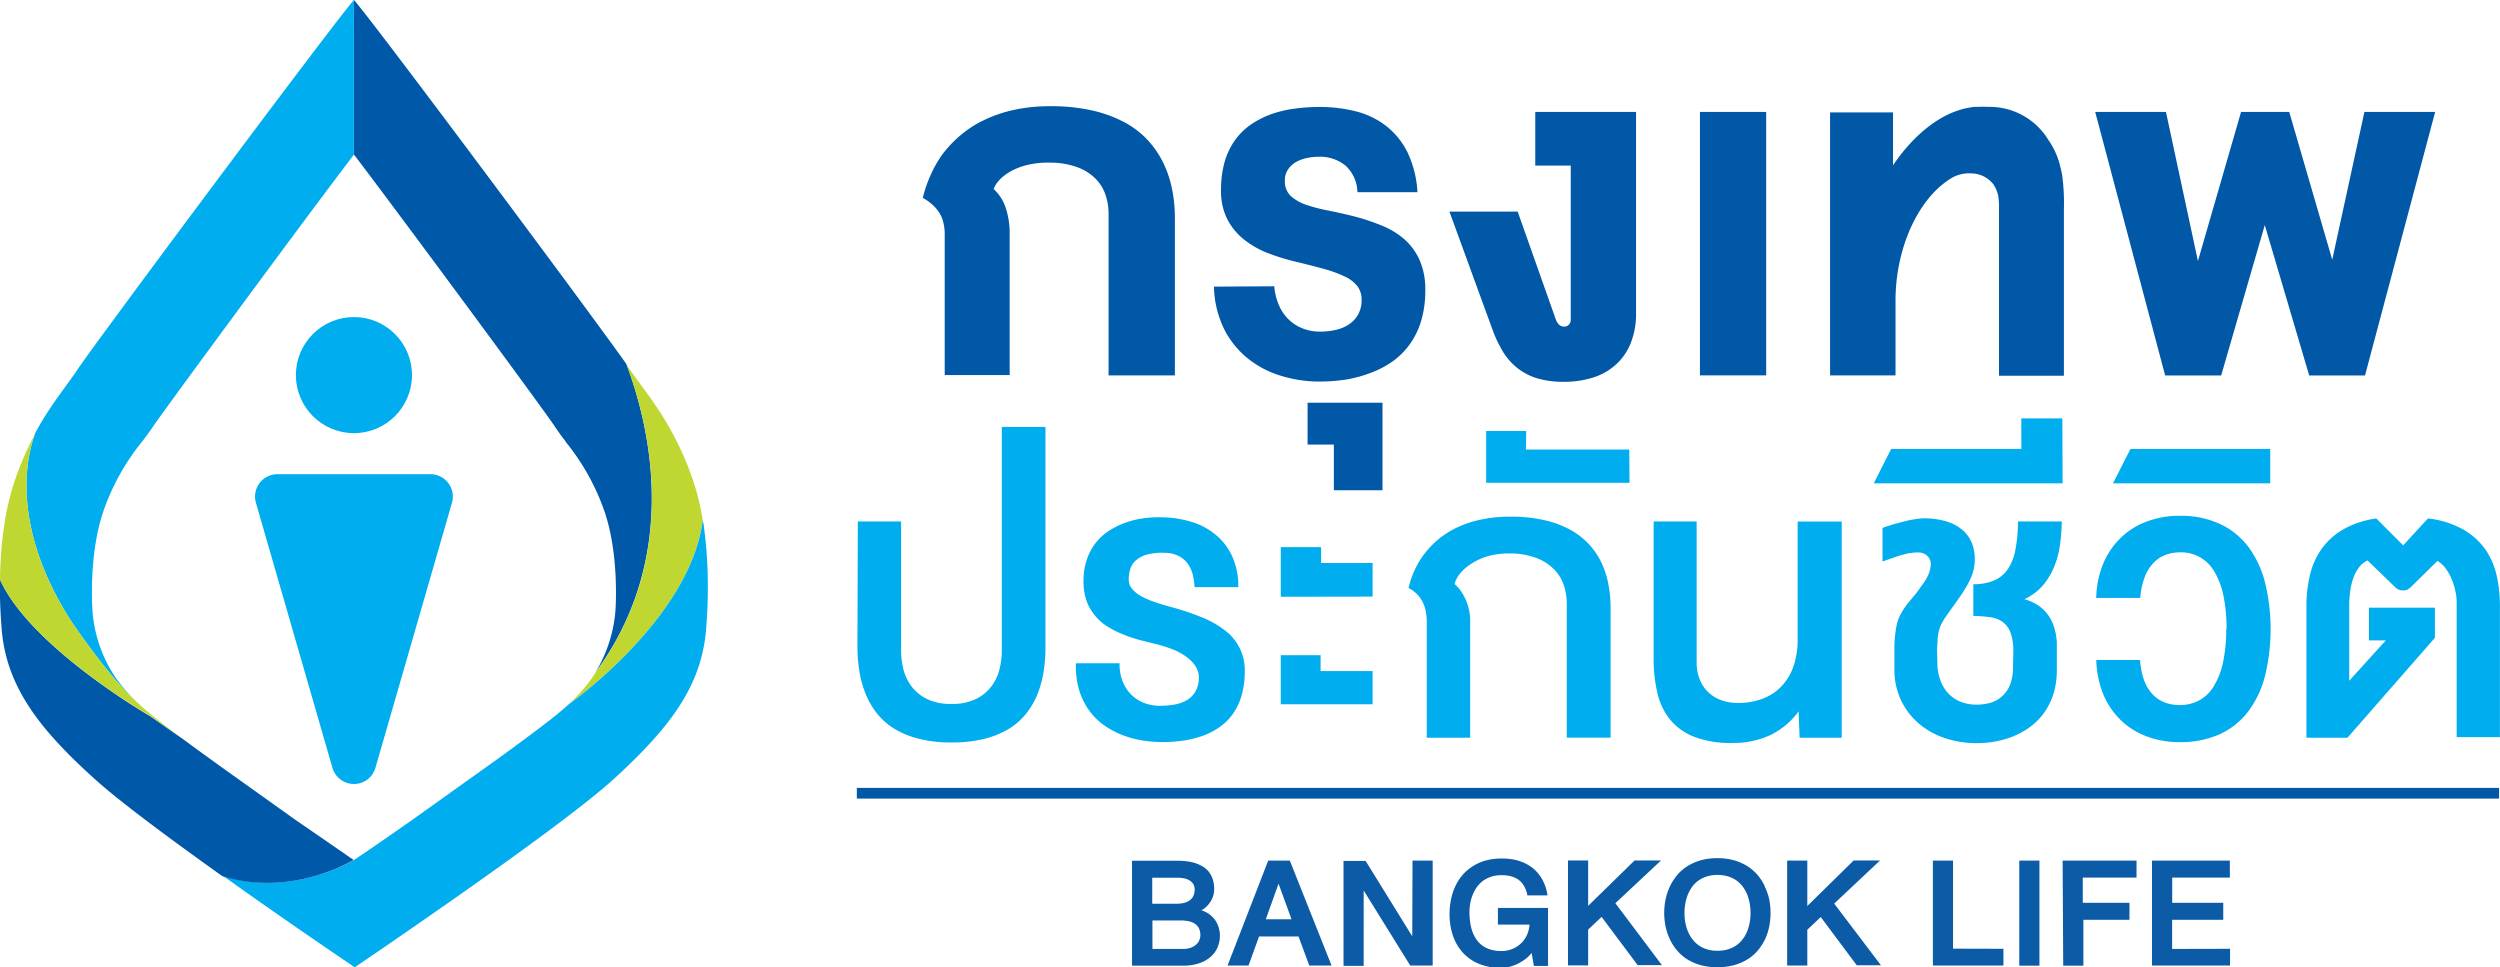
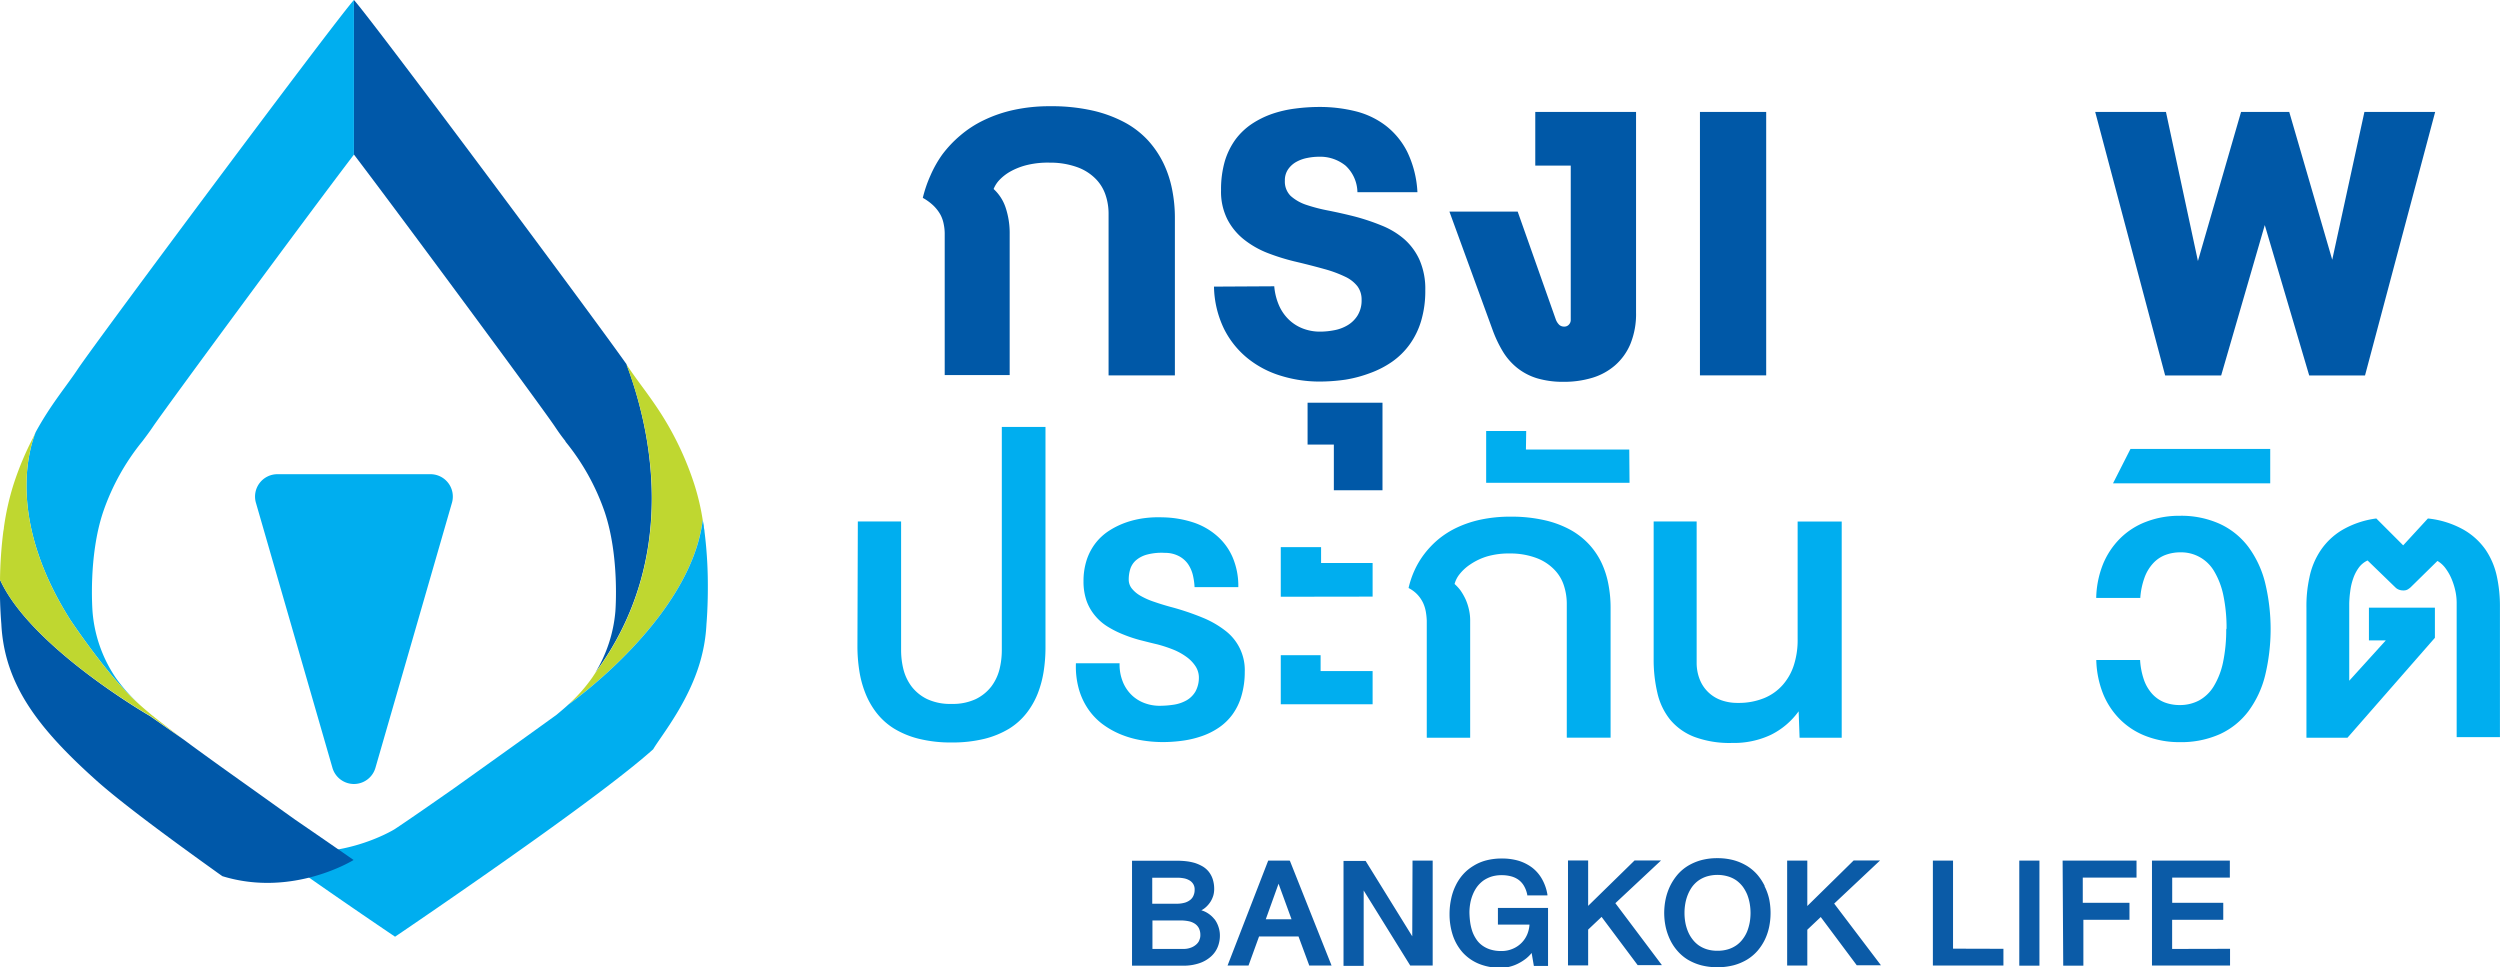
<svg xmlns="http://www.w3.org/2000/svg" id="Layer_1" data-name="Layer 1" viewBox="0 0 372.1 144">
  <path d="M141.61,104.77a8.09,8.09,0,0,0,3.63-.72,6.56,6.56,0,0,0,2.3-1.86,7.17,7.17,0,0,0,1.22-2.55,11.86,11.86,0,0,0,.35-2.8V63.54h6.5V96.38a23.05,23.05,0,0,1-.27,3.54,15.76,15.76,0,0,1-.89,3.32,11.74,11.74,0,0,1-1.66,2.9,9.93,9.93,0,0,1-2.58,2.31,13.29,13.29,0,0,1-3.66,1.51,19.92,19.92,0,0,1-4.9.55,19.67,19.67,0,0,1-4.93-.56,13.16,13.16,0,0,1-3.7-1.54,10,10,0,0,1-2.58-2.34,11.9,11.9,0,0,1-1.66-2.95,15.29,15.29,0,0,1-.89-3.35,23.64,23.64,0,0,1-.27-3.57l.06-18.59h6.44V96.84a11.86,11.86,0,0,0,.35,2.8,7.17,7.17,0,0,0,1.22,2.55,6.47,6.47,0,0,0,2.3,1.86,8.08,8.08,0,0,0,3.62.72" style="fill:#00aeef" />
  <path d="M167.14,101.53a5.72,5.72,0,0,0,1.38,2,5.56,5.56,0,0,0,1.92,1.15,6.37,6.37,0,0,0,2.13.37,14,14,0,0,0,2.17-.17,5.58,5.58,0,0,0,1.88-.65,3.63,3.63,0,0,0,1.32-1.32,4.33,4.33,0,0,0,.5-2.19,3.12,3.12,0,0,0-.55-1.63,5.36,5.36,0,0,0-1.34-1.35,9.13,9.13,0,0,0-1.94-1.06,20.68,20.68,0,0,0-2.34-.77c-.83-.19-1.68-.41-2.55-.63a20.68,20.68,0,0,1-2.52-.84,14.52,14.52,0,0,1-2.3-1.15A7.54,7.54,0,0,1,163,91.65a7.24,7.24,0,0,1-1.27-2.2,8.71,8.71,0,0,1-.46-2.93,10.14,10.14,0,0,1,.49-3.23,8.43,8.43,0,0,1,1.34-2.5,8.19,8.19,0,0,1,2-1.81,11.85,11.85,0,0,1,2.45-1.2,13.73,13.73,0,0,1,2.71-.65A16.19,16.19,0,0,1,173,77a15.5,15.5,0,0,1,4.52.73,10.18,10.18,0,0,1,3.58,2,8.88,8.88,0,0,1,2.36,3.21,10.84,10.84,0,0,1,.85,4.45h-6.51a10,10,0,0,0-.25-1.78,5.1,5.1,0,0,0-.7-1.62,3.84,3.84,0,0,0-1.33-1.19,4.38,4.38,0,0,0-2.11-.51,8.43,8.43,0,0,0-2.67.25,4.18,4.18,0,0,0-1.67.86,2.92,2.92,0,0,0-.84,1.29,5.33,5.33,0,0,0-.23,1.55,2.13,2.13,0,0,0,.49,1.39,4.55,4.55,0,0,0,1.34,1.09,10.71,10.71,0,0,0,2,.87c.74.26,1.53.5,2.36.73a38.1,38.1,0,0,1,4.78,1.6,14.29,14.29,0,0,1,3.47,2,7.36,7.36,0,0,1,2.83,6.08,12.57,12.57,0,0,1-.5,3.6,8.85,8.85,0,0,1-1.33,2.74,8.22,8.22,0,0,1-2,1.94,10.64,10.64,0,0,1-2.52,1.27,14.75,14.75,0,0,1-2.86.69,21.54,21.54,0,0,1-3,.21,19.07,19.07,0,0,1-3.29-.29,14.3,14.3,0,0,1-3.07-.9,12.56,12.56,0,0,1-2.69-1.55,9.58,9.58,0,0,1-2.1-2.25,10.17,10.17,0,0,1-1.36-3,12.55,12.55,0,0,1-.41-3.74h6.5a6.82,6.82,0,0,0,.51,2.83" style="fill:#00aeef" />
  <path d="M190.63,88.82V81.44h6l0,2.36h7.67v5Zm0,16v-7.3h5.93v2.36h7.74v4.94Z" style="fill:#00aeef" />
  <path d="M224.84,82.38a11.75,11.75,0,0,0-3.48.43A9.13,9.13,0,0,0,218.85,84a6.71,6.71,0,0,0-1.62,1.48,3.91,3.91,0,0,0-.73,1.44,6.71,6.71,0,0,1,.91,1,9,9,0,0,1,.75,1.33,8.29,8.29,0,0,1,.49,1.53,7.15,7.15,0,0,1,.17,1.68v17.34h-6.46V92.37a10,10,0,0,0-.14-1.32,5.31,5.31,0,0,0-.41-1.32,4.88,4.88,0,0,0-.82-1.21,4.78,4.78,0,0,0-1.34-1,13.61,13.61,0,0,1,.87-2.59A12.65,12.65,0,0,1,212,82.45a13.64,13.64,0,0,1,2.11-2.2,13.28,13.28,0,0,1,2.81-1.76,16.25,16.25,0,0,1,3.57-1.17,21,21,0,0,1,4.37-.42,22,22,0,0,1,5,.52,14.77,14.77,0,0,1,3.88,1.44,11.2,11.2,0,0,1,2.81,2.2,11.08,11.08,0,0,1,1.85,2.77,13.2,13.2,0,0,1,1,3.17,18.28,18.28,0,0,1,.32,3.39v19.4h-6.52V89.86a8.77,8.77,0,0,0-.42-2.68,6,6,0,0,0-1.42-2.38,7.2,7.2,0,0,0-2.61-1.72,11,11,0,0,0-4-.7" style="fill:#00aeef" />
  <polygon points="221.2 71.86 221.2 64.15 227.16 64.15 227.12 66.91 242.5 66.91 242.54 71.86 221.2 71.86" style="fill:#00aeef" />
  <path d="M267.85,109.8l-.14-3.93a11.24,11.24,0,0,1-4.15,3.51,12.94,12.94,0,0,1-5.76,1.2,15,15,0,0,1-5.63-.91,8.8,8.8,0,0,1-3.59-2.56,9.83,9.83,0,0,1-1.9-4,21.56,21.56,0,0,1-.55-5.06V77.61h6.4V98.72a6.67,6.67,0,0,0,.46,2.41,5.34,5.34,0,0,0,3.15,3.07,7.09,7.09,0,0,0,2.5.42,10,10,0,0,0,3.95-.72,7.43,7.43,0,0,0,2.79-2,8.28,8.28,0,0,0,1.65-3,12.13,12.13,0,0,0,.53-3.78l0-17.5h6.56V109.8Z" style="fill:#00aeef" />
-   <path d="M299.66,97a7.86,7.86,0,0,0-.42-2.85,3.41,3.41,0,0,0-1.18-1.59,4.16,4.16,0,0,0-1.86-.7,24.84,24.84,0,0,0-2.49-.19l0-4.72a7.54,7.54,0,0,0,3.15-.58,4.79,4.79,0,0,0,2.05-1.76A7.75,7.75,0,0,0,300,81.68a23,23,0,0,0,.36-4.07h6.52a29.62,29.62,0,0,1-.27,3.51,13.44,13.44,0,0,1-.89,3.28,10,10,0,0,1-1.7,2.78,8.07,8.07,0,0,1-2.71,2,7.25,7.25,0,0,1,2,.89,5.86,5.86,0,0,1,1.34,1.22,5.94,5.94,0,0,1,.85,1.42,9.24,9.24,0,0,1,.46,1.5,9.79,9.79,0,0,1,.18,1.48c0,.48,0,.92,0,1.33l0,2.61a12,12,0,0,1-.44,3.43,9.93,9.93,0,0,1-1.28,2.77,9.33,9.33,0,0,1-1.94,2.12,11.28,11.28,0,0,1-2.47,1.49,12.68,12.68,0,0,1-2.82.88,15.16,15.16,0,0,1-3,.29,14.81,14.81,0,0,1-4.55-.7,11.5,11.5,0,0,1-3.89-2.09,10.51,10.51,0,0,1-2.73-3.44,10.68,10.68,0,0,1-1.06-4.75l0-2.61c0-.82,0-1.53.08-2.15a16,16,0,0,1,.22-1.64,7.37,7.37,0,0,1,.39-1.3,7.84,7.84,0,0,1,.61-1.14,10.87,10.87,0,0,1,.83-1.14c.32-.39.69-.84,1.11-1.33L286,87.2a9.17,9.17,0,0,0,.64-.93,5.65,5.65,0,0,0,.44-.89,4.14,4.14,0,0,0,.25-.95,2.14,2.14,0,0,0,0-.88,1.73,1.73,0,0,0-.36-.7,1.84,1.84,0,0,0-.64-.46,2,2,0,0,0-.85-.16,6,6,0,0,0-1.05.08c-.35,0-.72.13-1.13.23s-.87.25-1.37.43l-1.74.6,0-5c.65-.23,1.29-.44,1.92-.62l1.74-.45a14.57,14.57,0,0,1,1.45-.26,7.82,7.82,0,0,1,1-.09,11.75,11.75,0,0,1,3.31.43,6.57,6.57,0,0,1,2.5,1.32,5.13,5.13,0,0,1,1.49,2.2,6.94,6.94,0,0,1,.26,3.12,7.47,7.47,0,0,1-.46,1.67,12.3,12.3,0,0,1-.85,1.64c-.34.57-.76,1.19-1.24,1.87s-1.05,1.46-1.67,2.36A8.3,8.3,0,0,0,288.9,93a5.11,5.11,0,0,0-.36,1.11,7,7,0,0,0-.15,1.12c0,.39-.05.82-.08,1.29l.05,2.11a7.25,7.25,0,0,0,.46,2.65,5.65,5.65,0,0,0,1.23,2,5.19,5.19,0,0,0,1.85,1.2,6.34,6.34,0,0,0,2.27.4,7.45,7.45,0,0,0,2.15-.3,4.31,4.31,0,0,0,1.73-1,4.61,4.61,0,0,0,1.17-1.77,7.53,7.53,0,0,0,.4-2.68Z" style="fill:#00aeef" />
-   <polygon points="281.48 66.82 300.86 66.82 300.85 62.27 306.96 62.27 307 71.94 278.89 71.94 281.48 66.82" style="fill:#00aeef" />
  <path d="M331.4,93.69a23.89,23.89,0,0,0-.48-5.1A11.57,11.57,0,0,0,329.54,85a5.67,5.67,0,0,0-5-2.79,6.31,6.31,0,0,0-2.24.39,4.8,4.8,0,0,0-1.81,1.22A6.31,6.31,0,0,0,319.18,86a11.1,11.1,0,0,0-.62,3H312a14.27,14.27,0,0,1,1-5,11.66,11.66,0,0,1,2.55-3.85,11,11,0,0,1,3.88-2.49,13.67,13.67,0,0,1,5-.89,13.89,13.89,0,0,1,6,1.22,11.17,11.17,0,0,1,4.23,3.43,15.12,15.12,0,0,1,2.48,5.32,29.44,29.44,0,0,1,0,13.8,15,15,0,0,1-2.48,5.31,11.12,11.12,0,0,1-4.23,3.41,14.1,14.1,0,0,1-6,1.2,13.67,13.67,0,0,1-5-.89,11,11,0,0,1-3.88-2.49,11.49,11.49,0,0,1-2.54-3.85,14.55,14.55,0,0,1-1-5h6.52a11.08,11.08,0,0,0,.59,3,6.18,6.18,0,0,0,1.26,2.1,4.92,4.92,0,0,0,1.81,1.22,6.31,6.31,0,0,0,2.24.39,6.05,6.05,0,0,0,2.87-.68,5.86,5.86,0,0,0,2.18-2.09,11.35,11.35,0,0,0,1.39-3.56,23.37,23.37,0,0,0,.48-5.06" style="fill:#00aeef" />
  <polygon points="314.5 71.94 317.1 66.82 337.9 66.82 337.9 71.94 314.5 71.94" style="fill:#00aeef" />
  <path d="M349.4,109.8h-6.11V90.4a19.76,19.76,0,0,1,.44-4.43,11.19,11.19,0,0,1,1.64-4,10.1,10.1,0,0,1,3.2-3.06,13.59,13.59,0,0,1,5.12-1.74l4,4,3.68-4a13.74,13.74,0,0,1,5.29,1.66,10.14,10.14,0,0,1,3.3,3,11.23,11.23,0,0,1,1.68,4,20.86,20.86,0,0,1,.45,4.49v19.4h-6.44V89.86a8.5,8.5,0,0,0-.16-1.75,10.11,10.11,0,0,0-.55-1.83,7.56,7.56,0,0,0-.9-1.63,4,4,0,0,0-1.25-1.16l-4,3.93a2.92,2.92,0,0,1-.44.32,1.21,1.21,0,0,1-.62.14,1.75,1.75,0,0,1-.74-.14,1.48,1.48,0,0,1-.47-.32l-4.13-4a3.38,3.38,0,0,0-1.33,1.1,6.1,6.1,0,0,0-.82,1.61,8.78,8.78,0,0,0-.43,1.87,15.5,15.5,0,0,0-.15,1.86l0,11.46,5.44-6h-2.51l0-4.87h9.82l0,4.48Z" style="fill:#00aeef" />
-   <rect x="127.53" y="117.27" width="244.43" height="1.59" style="fill:#0058a7" />
  <path d="M210.2,139.36l-6.94-11.22,0,0h-3.29v15.62h3V132.54l6.93,11.17h3.34V128.09h-3Zm-18.27-11.27h-3.17l-6,15.49-.05.13h3.12l1.57-4.33h5.87l1.58,4.27,0,.06h3.34L192,128.15Zm-3.53,8.73,1.9-5.29,1.93,5.29Zm-7.64,0a3.92,3.92,0,0,0-.95-.87,3.55,3.55,0,0,0-1-.46,3.22,3.22,0,0,0,.73-.52,4,4,0,0,0,.67-.82,4,4,0,0,0,.39-.9,3.52,3.52,0,0,0,.12-.89,4.72,4.72,0,0,0-.21-1.48,3.62,3.62,0,0,0-.59-1.12,3.41,3.41,0,0,0-.9-.79,6.15,6.15,0,0,0-1.13-.51,7.68,7.68,0,0,0-1.3-.27,12.77,12.77,0,0,0-1.38-.08h-6.72v15.62h7.59a7.2,7.2,0,0,0,2.47-.38,4.92,4.92,0,0,0,1.71-1,3.83,3.83,0,0,0,1-1.44,4.49,4.49,0,0,0,.31-1.66,4,4,0,0,0-.21-1.29A3.91,3.91,0,0,0,180.76,136.8Zm-9.26-6.18h3.75a5,5,0,0,1,1.07.11,2.6,2.6,0,0,1,.81.34,1.6,1.6,0,0,1,.51.56,1.55,1.55,0,0,1,.17.8,2,2,0,0,1-.14.77,1.6,1.6,0,0,1-.44.66,2.43,2.43,0,0,1-.83.46,4.43,4.43,0,0,1-1.31.17H171.5Zm7,9.34a1.86,1.86,0,0,1-.49.63,2.41,2.41,0,0,1-.79.45,3.08,3.08,0,0,1-1.09.18h-4.6V137h4.19a6.07,6.07,0,0,1,1.18.11,2.59,2.59,0,0,1,.93.37,1.79,1.79,0,0,1,.61.67,2.21,2.21,0,0,1,.22,1A1.72,1.72,0,0,1,178.47,140Zm44.45-2.36h4.7a4.59,4.59,0,0,1-.32,1.41,4,4,0,0,1-2.16,2.18,4.17,4.17,0,0,1-1.73.34,5.26,5.26,0,0,1-1.56-.21,4.11,4.11,0,0,1-1.21-.58,3.58,3.58,0,0,1-.89-.89,5.34,5.34,0,0,1-.61-1.16,7.42,7.42,0,0,1-.34-1.37,12.47,12.47,0,0,1-.12-1.52,8,8,0,0,1,.13-1.41,6.21,6.21,0,0,1,.39-1.31,5.3,5.3,0,0,1,.64-1.14,4.62,4.62,0,0,1,.92-.9,4.7,4.7,0,0,1,1.21-.59,5.1,5.1,0,0,1,1.51-.21,5.51,5.51,0,0,1,1.39.17,3.39,3.39,0,0,1,1.12.52,3,3,0,0,1,.81.91,4.18,4.18,0,0,1,.49,1.33l0,.08h3l0-.11a6.94,6.94,0,0,0-.83-2.36,5.63,5.63,0,0,0-1.48-1.69,6.6,6.6,0,0,0-2-1,8.76,8.76,0,0,0-2.46-.33,9.1,9.1,0,0,0-2.34.28,6.87,6.87,0,0,0-1.93.83,6.68,6.68,0,0,0-1.53,1.27,7.21,7.21,0,0,0-1.1,1.67,8.31,8.31,0,0,0-.67,2,10.52,10.52,0,0,0-.23,2.2,10.06,10.06,0,0,0,.48,3.16,7.37,7.37,0,0,0,1.45,2.55,6.7,6.7,0,0,0,2.41,1.7,8.45,8.45,0,0,0,3.35.61,4.75,4.75,0,0,0,1.28-.17,5.79,5.79,0,0,0,1.27-.48,6.87,6.87,0,0,0,1.16-.74,5.3,5.3,0,0,0,.82-.82l.33,1.93h2.11v-8.63h-7.46Zm77.6,6.11h3V128.09h-3Zm6.54,0h3V136.9h6.86l0-2.53H310v-3.75h8v-2.53h-11Zm16.21-2.49V136.9h7.61v-2.53h-7.6v-3.75h8.58v-2.53H320.3v15.62h11.62v-2.49Zm-76.25-13,.18-.17h-3.94l-6.91,6.76v-6.76h-3v15.62h3v-5.33l2-1.89,5.37,7.18,0,0h3.61l-6.93-9.22Zm15.61,3.63a8,8,0,0,0-1.09-1.67,6.76,6.76,0,0,0-1.54-1.31,7.9,7.9,0,0,0-2-.86,9.27,9.27,0,0,0-2.42-.3,9.14,9.14,0,0,0-2.41.3,7.83,7.83,0,0,0-2,.86,6.64,6.64,0,0,0-1.53,1.31,8.27,8.27,0,0,0-1.09,1.67,8.79,8.79,0,0,0-.66,1.93,10.37,10.37,0,0,0-.22,2.09,10.17,10.17,0,0,0,.22,2.07,8.88,8.88,0,0,0,.66,1.92,7.15,7.15,0,0,0,1.09,1.65,6.63,6.63,0,0,0,1.53,1.3,7.9,7.9,0,0,0,2,.84,9.87,9.87,0,0,0,4.83,0,7.75,7.75,0,0,0,2-.84,6.74,6.74,0,0,0,1.55-1.3,7.86,7.86,0,0,0,1.09-1.65,8.2,8.2,0,0,0,.65-1.92,10.17,10.17,0,0,0,.21-2.07,10.36,10.36,0,0,0-.21-2.09A8.27,8.27,0,0,0,262.63,131.89Zm-2.23,5.41a7.37,7.37,0,0,1-.37,1.32,5,5,0,0,1-.65,1.15,4.15,4.15,0,0,1-.94.93,4.41,4.41,0,0,1-1.25.61,5.29,5.29,0,0,1-1.6.22,5.2,5.2,0,0,1-1.58-.22,4.48,4.48,0,0,1-1.24-.61,4.32,4.32,0,0,1-.93-.93,5,5,0,0,1-.65-1.15,6.65,6.65,0,0,1-.38-1.32,8.17,8.17,0,0,1,0-2.79,6.56,6.56,0,0,1,.38-1.33,5.73,5.73,0,0,1,.64-1.17,4.36,4.36,0,0,1,.94-.93,4.48,4.48,0,0,1,1.24-.61,5.58,5.58,0,0,1,3.17,0,4.34,4.34,0,0,1,1.26.61,4.61,4.61,0,0,1,.94.93,6,6,0,0,1,.65,1.17,7.25,7.25,0,0,1,.37,1.33,8.17,8.17,0,0,1,0,2.79Zm19.4-9.21h-3.93L269,134.85v-6.76h-3v15.62h3l0-5.33,2-1.89,5.36,7.18,0,0h3.6L273,134.49Zm10.86,13.13V128.09h-3v15.62h10.5l0-2.49Z" style="fill:#0b5ba7" />
  <path d="M156.3,24.21a13.16,13.16,0,0,0-3.35.33,10,10,0,0,0-2.5.95,7,7,0,0,0-1.68,1.28,4.28,4.28,0,0,0-.88,1.36,6.56,6.56,0,0,1,1.8,2.81,12,12,0,0,1,.59,3.89v21h-9.67V34.74a6.93,6.93,0,0,0-.14-1.34A5,5,0,0,0,140,32a5.82,5.82,0,0,0-1-1.33,7.6,7.6,0,0,0-1.65-1.22,18.77,18.77,0,0,1,1.13-3.31A17,17,0,0,1,140.25,23a17.18,17.18,0,0,1,2.66-2.82,16,16,0,0,1,3.5-2.28,20,20,0,0,1,4.44-1.53,24.81,24.81,0,0,1,5.45-.56,27.61,27.61,0,0,1,6.29.64,19.11,19.11,0,0,1,4.81,1.77,13.34,13.34,0,0,1,3.5,2.71,14.51,14.51,0,0,1,2.3,3.43,16.2,16.2,0,0,1,1.27,3.9,21.54,21.54,0,0,1,.4,4.18V55.87H165V31.77a8.64,8.64,0,0,0-.43-2.69,6.22,6.22,0,0,0-1.45-2.42,7.33,7.33,0,0,0-2.68-1.74,11.76,11.76,0,0,0-4.15-.71" style="fill:#0058a7" />
  <path d="M189.66,42.61a9,9,0,0,0,.7,2.83,6.62,6.62,0,0,0,1.46,2.12,6.22,6.22,0,0,0,2.08,1.33,7,7,0,0,0,2.58.47,11,11,0,0,0,2.11-.21,6,6,0,0,0,2-.75,4.39,4.39,0,0,0,1.48-1.46,4.25,4.25,0,0,0,.59-2.32,3.29,3.29,0,0,0-.61-2,5,5,0,0,0-1.85-1.44,18,18,0,0,0-3.1-1.14c-1.25-.35-2.72-.73-4.42-1.13a32.15,32.15,0,0,1-4-1.25,13.64,13.64,0,0,1-3.51-2,9.24,9.24,0,0,1-2.48-3,9.13,9.13,0,0,1-.95-4.34A15.17,15.17,0,0,1,182.3,24a10.85,10.85,0,0,1,1.61-3.27,10,10,0,0,1,2.43-2.3,13.59,13.59,0,0,1,3-1.48,17.32,17.32,0,0,1,3.43-.79,27.63,27.63,0,0,1,3.65-.24,22,22,0,0,1,5.34.64,12.29,12.29,0,0,1,4.49,2.14,11.39,11.39,0,0,1,3.21,3.91,15.56,15.56,0,0,1,1.51,6h-8.93a5.53,5.53,0,0,0-1.76-3.95,6,6,0,0,0-4-1.33,8.73,8.73,0,0,0-1.71.18,5.39,5.39,0,0,0-1.62.58,3.58,3.58,0,0,0-1.22,1.1,2.86,2.86,0,0,0-.49,1.71,3,3,0,0,0,.87,2.27,6.61,6.61,0,0,0,2.32,1.32,25,25,0,0,0,3.33.86c1.26.25,2.55.54,3.89.88a32.35,32.35,0,0,1,4,1.34,11.91,11.91,0,0,1,3.33,2,9.08,9.08,0,0,1,2.3,3.11,10.74,10.74,0,0,1,.86,4.53,15.57,15.57,0,0,1-.62,4.56,11.65,11.65,0,0,1-1.71,3.5,11,11,0,0,1-2.58,2.55A14.09,14.09,0,0,1,204,55.5a19.2,19.2,0,0,1-3.69,1,27,27,0,0,1-3.93.29,19.35,19.35,0,0,1-5.73-.86,14.59,14.59,0,0,1-4.94-2.59,13.26,13.26,0,0,1-3.53-4.4,15,15,0,0,1-1.49-6.28Z" style="fill:#0058a7" />
  <polygon points="198.53 72.97 198.53 66.17 194.62 66.17 194.62 59.94 205.77 59.94 205.77 72.97 198.53 72.97" style="fill:#0058a7" />
  <path d="M231.57,47.56a2.18,2.18,0,0,0,.53.81,1.09,1.09,0,0,0,.73.24.89.89,0,0,0,.69-.3,1,1,0,0,0,.27-.66v-23h-5.28V16.66h15V46.51a11.79,11.79,0,0,1-.84,4.68,8.63,8.63,0,0,1-2.3,3.2A9.21,9.21,0,0,1,237,56.23a14.48,14.48,0,0,1-4.24.6,13.63,13.63,0,0,1-4-.53,8.91,8.91,0,0,1-2.95-1.55,9.29,9.29,0,0,1-2.13-2.44,18.25,18.25,0,0,1-1.53-3.23l-6.42-17.59h10.16Z" style="fill:#0058a7" />
  <rect x="253.02" y="16.66" width="9.86" height="39.21" style="fill:#0058a7" />
  <polygon points="340.73 16.66 347.13 38.66 351.92 16.66 362.45 16.66 352.01 55.88 343.7 55.88 337.09 33.5 330.6 55.88 322.26 55.88 311.85 16.66 322.38 16.66 327.14 38.85 333.56 16.66 340.73 16.66" style="fill:#0058a7" />
-   <path d="M306.9,25.92l-.12-.6-.16-.65a11.41,11.41,0,0,0-1.72-3.81,10.24,10.24,0,0,0-9.07-4.95,9,9,0,0,0-1.37,0l-.58,0a5.59,5.59,0,0,0-.59.08c-6.1.95-10.4,6.9-11.53,8.62l0-3h0V16.73h-9.37V55.87h9.74V44.68c0-7.49,3.22-15.14,8.42-18.23a5.14,5.14,0,0,1,2.84-.64,4.19,4.19,0,0,1,3.34,1.67,6.51,6.51,0,0,1,.39.74,5.12,5.12,0,0,1,.32,1.05v.08a8.08,8.08,0,0,1,.09,1.12V55.92h9.66V31.07a30.44,30.44,0,0,0-.28-5.15" style="fill:#0058a7" />
  <path d="M38.09,74.83l11.39,39.45a3.33,3.33,0,0,0,6.4,0L67.27,74.83a3.33,3.33,0,0,0-3.2-4.25H41.29A3.33,3.33,0,0,0,38.09,74.83Z" style="fill:#00aeef" />
-   <circle cx="52.68" cy="55.83" r="8.64" style="fill:#00aeef" />
  <path d="M52.68,23c6.85,9,27.81,37.38,29.86,40.42.5.75,1,1.47,1.62,2.24l0,.06A34.13,34.13,0,0,1,90,76.2c2.24,6.65,1.6,14.74,1.59,14.83a20.88,20.88,0,0,1-3,9.11c12.78-17.31,8.11-36.72,4.65-45.94C88.18,47,55.22,2.77,52.68,0V23.05Z" style="fill:#0058a9" />
  <path d="M88.62,100.14l-.44.67a23.65,23.65,0,0,1-3.6,4.06l-.06.06.07-.06s18.2-12.76,20-27.48a35.29,35.29,0,0,0-1.24-5.28,45.54,45.54,0,0,0-3-7.15c-2.3-4.42-4.78-7.28-6.62-10l-.5-.72C96.73,63.42,101.4,82.83,88.62,100.14Z" style="fill:#bfd730" />
  <path d="M10.46,92.25s5.74,8.62,10.06,12.39a24.11,24.11,0,0,1-3.34-3.83A20.45,20.45,0,0,1,13.77,91c0-.09-.65-8.18,1.59-14.83a34.13,34.13,0,0,1,5.79-10.44l.05-.06c.58-.77,1.12-1.49,1.62-2.24,2.05-3,23-31.44,29.86-40.42h0V0C50.06,2.86,14.27,50.89,11.59,54.92c-1.75,2.63-4.08,5.35-6.29,9.42C4.1,67.43,1.31,77.78,10.46,92.25Z" style="fill:#00aeef" />
-   <path d="M105.35,86.35a64.05,64.05,0,0,0-.49-7.22c0-.21-.06-.41-.09-.61,0-.38-.11-.75-.17-1.13-1.81,14.72-20,27.48-20,27.48l-.07.06c-.38.35-.79.7-1.22,1.06l-.5.42c-1.43,1.15-3.55,2.74-6,4.55s-5.43,3.92-8.35,6l-7,5h0c-3.59,2.51-6.88,4.79-8.71,6h0l0,0s-9.05,5.65-19.53,2.42c9.78,7,19.42,13.48,19.58,13.59.17-.11,10.27-6.95,20.29-14.09h0l.87-.62c7-5,13.78-10.06,17.26-13.19C98.34,109.58,103,104,104.55,97.18a23.83,23.83,0,0,0,.6-4.3S105.4,90.16,105.35,86.35Z" style="fill:#00aeef" />
+   <path d="M105.35,86.35a64.05,64.05,0,0,0-.49-7.22c0-.21-.06-.41-.09-.61,0-.38-.11-.75-.17-1.13-1.81,14.72-20,27.48-20,27.48l-.07.06c-.38.35-.79.7-1.22,1.06l-.5.42s-5.43,3.92-8.35,6l-7,5h0c-3.59,2.51-6.88,4.79-8.71,6h0l0,0s-9.05,5.65-19.53,2.42c9.78,7,19.42,13.48,19.58,13.59.17-.11,10.27-6.95,20.29-14.09h0l.87-.62c7-5,13.78-10.06,17.26-13.19C98.34,109.58,103,104,104.55,97.18a23.83,23.83,0,0,0,.6-4.3S105.4,90.16,105.35,86.35Z" style="fill:#00aeef" />
  <path d="M52.63,128l0,0c-1.83-1.27-5.11-3.54-8.7-6h0l-7-5c-2.92-2.07-5.82-4.15-8.35-6l-1.2-.89-5.06-3.53S4.54,96.33,0,86.27v.08a65.22,65.22,0,0,0,.2,6.53,23.83,23.83,0,0,0,.6,4.3C2.41,104,7,109.58,14.27,116.1c3.48,3.13,10.31,8.21,17.26,13.19l.86.62h0l.71.5C43.58,133.64,52.63,128,52.63,128Z" style="fill:#0058a9" />
  <path d="M22.32,106.54l5.06,3.53c-2-1.44-3.63-2.71-4.82-3.66l-.5-.42c-.45-.38-.88-.75-1.29-1.12l-.25-.23c-4.32-3.77-10.06-12.39-10.06-12.39C1.31,77.78,4.1,67.43,5.3,64.34L5,65a45.54,45.54,0,0,0-3,7.15A38.92,38.92,0,0,0,.58,78.52c0,.2-.06.4-.09.61A64.79,64.79,0,0,0,0,86.27C4.54,96.33,22.32,106.54,22.32,106.54Z" style="fill:#bfd730" />
</svg>